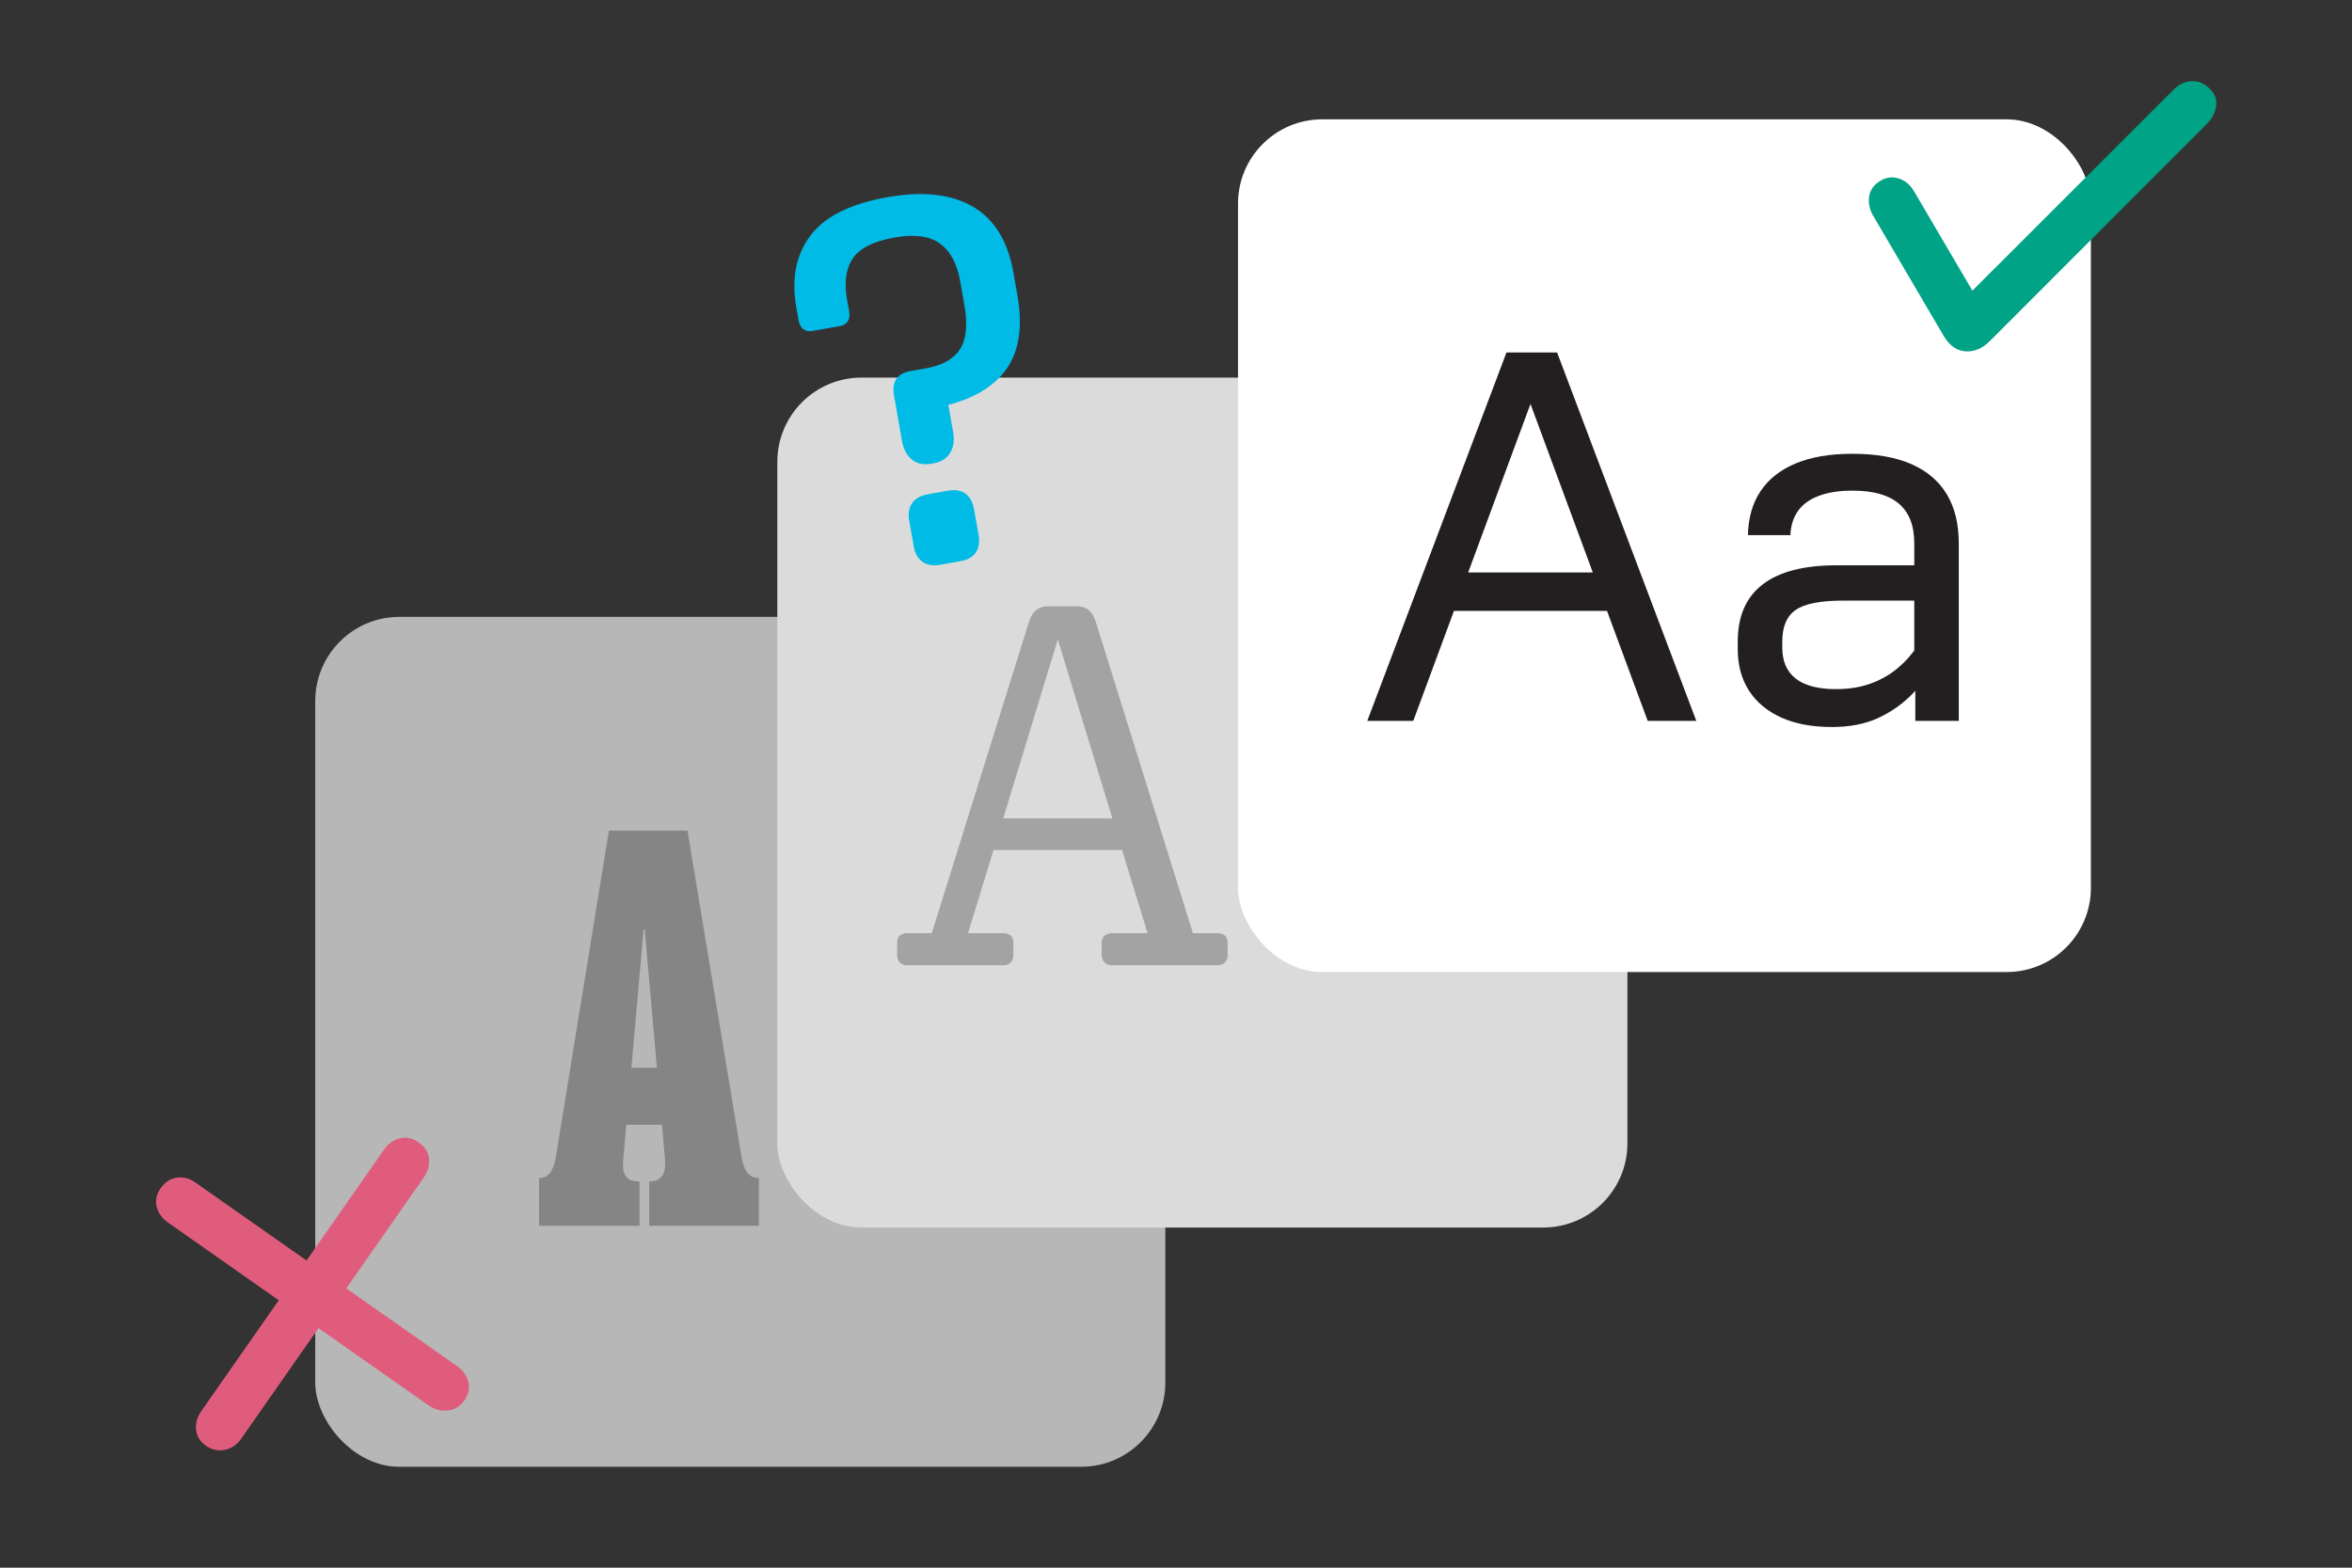
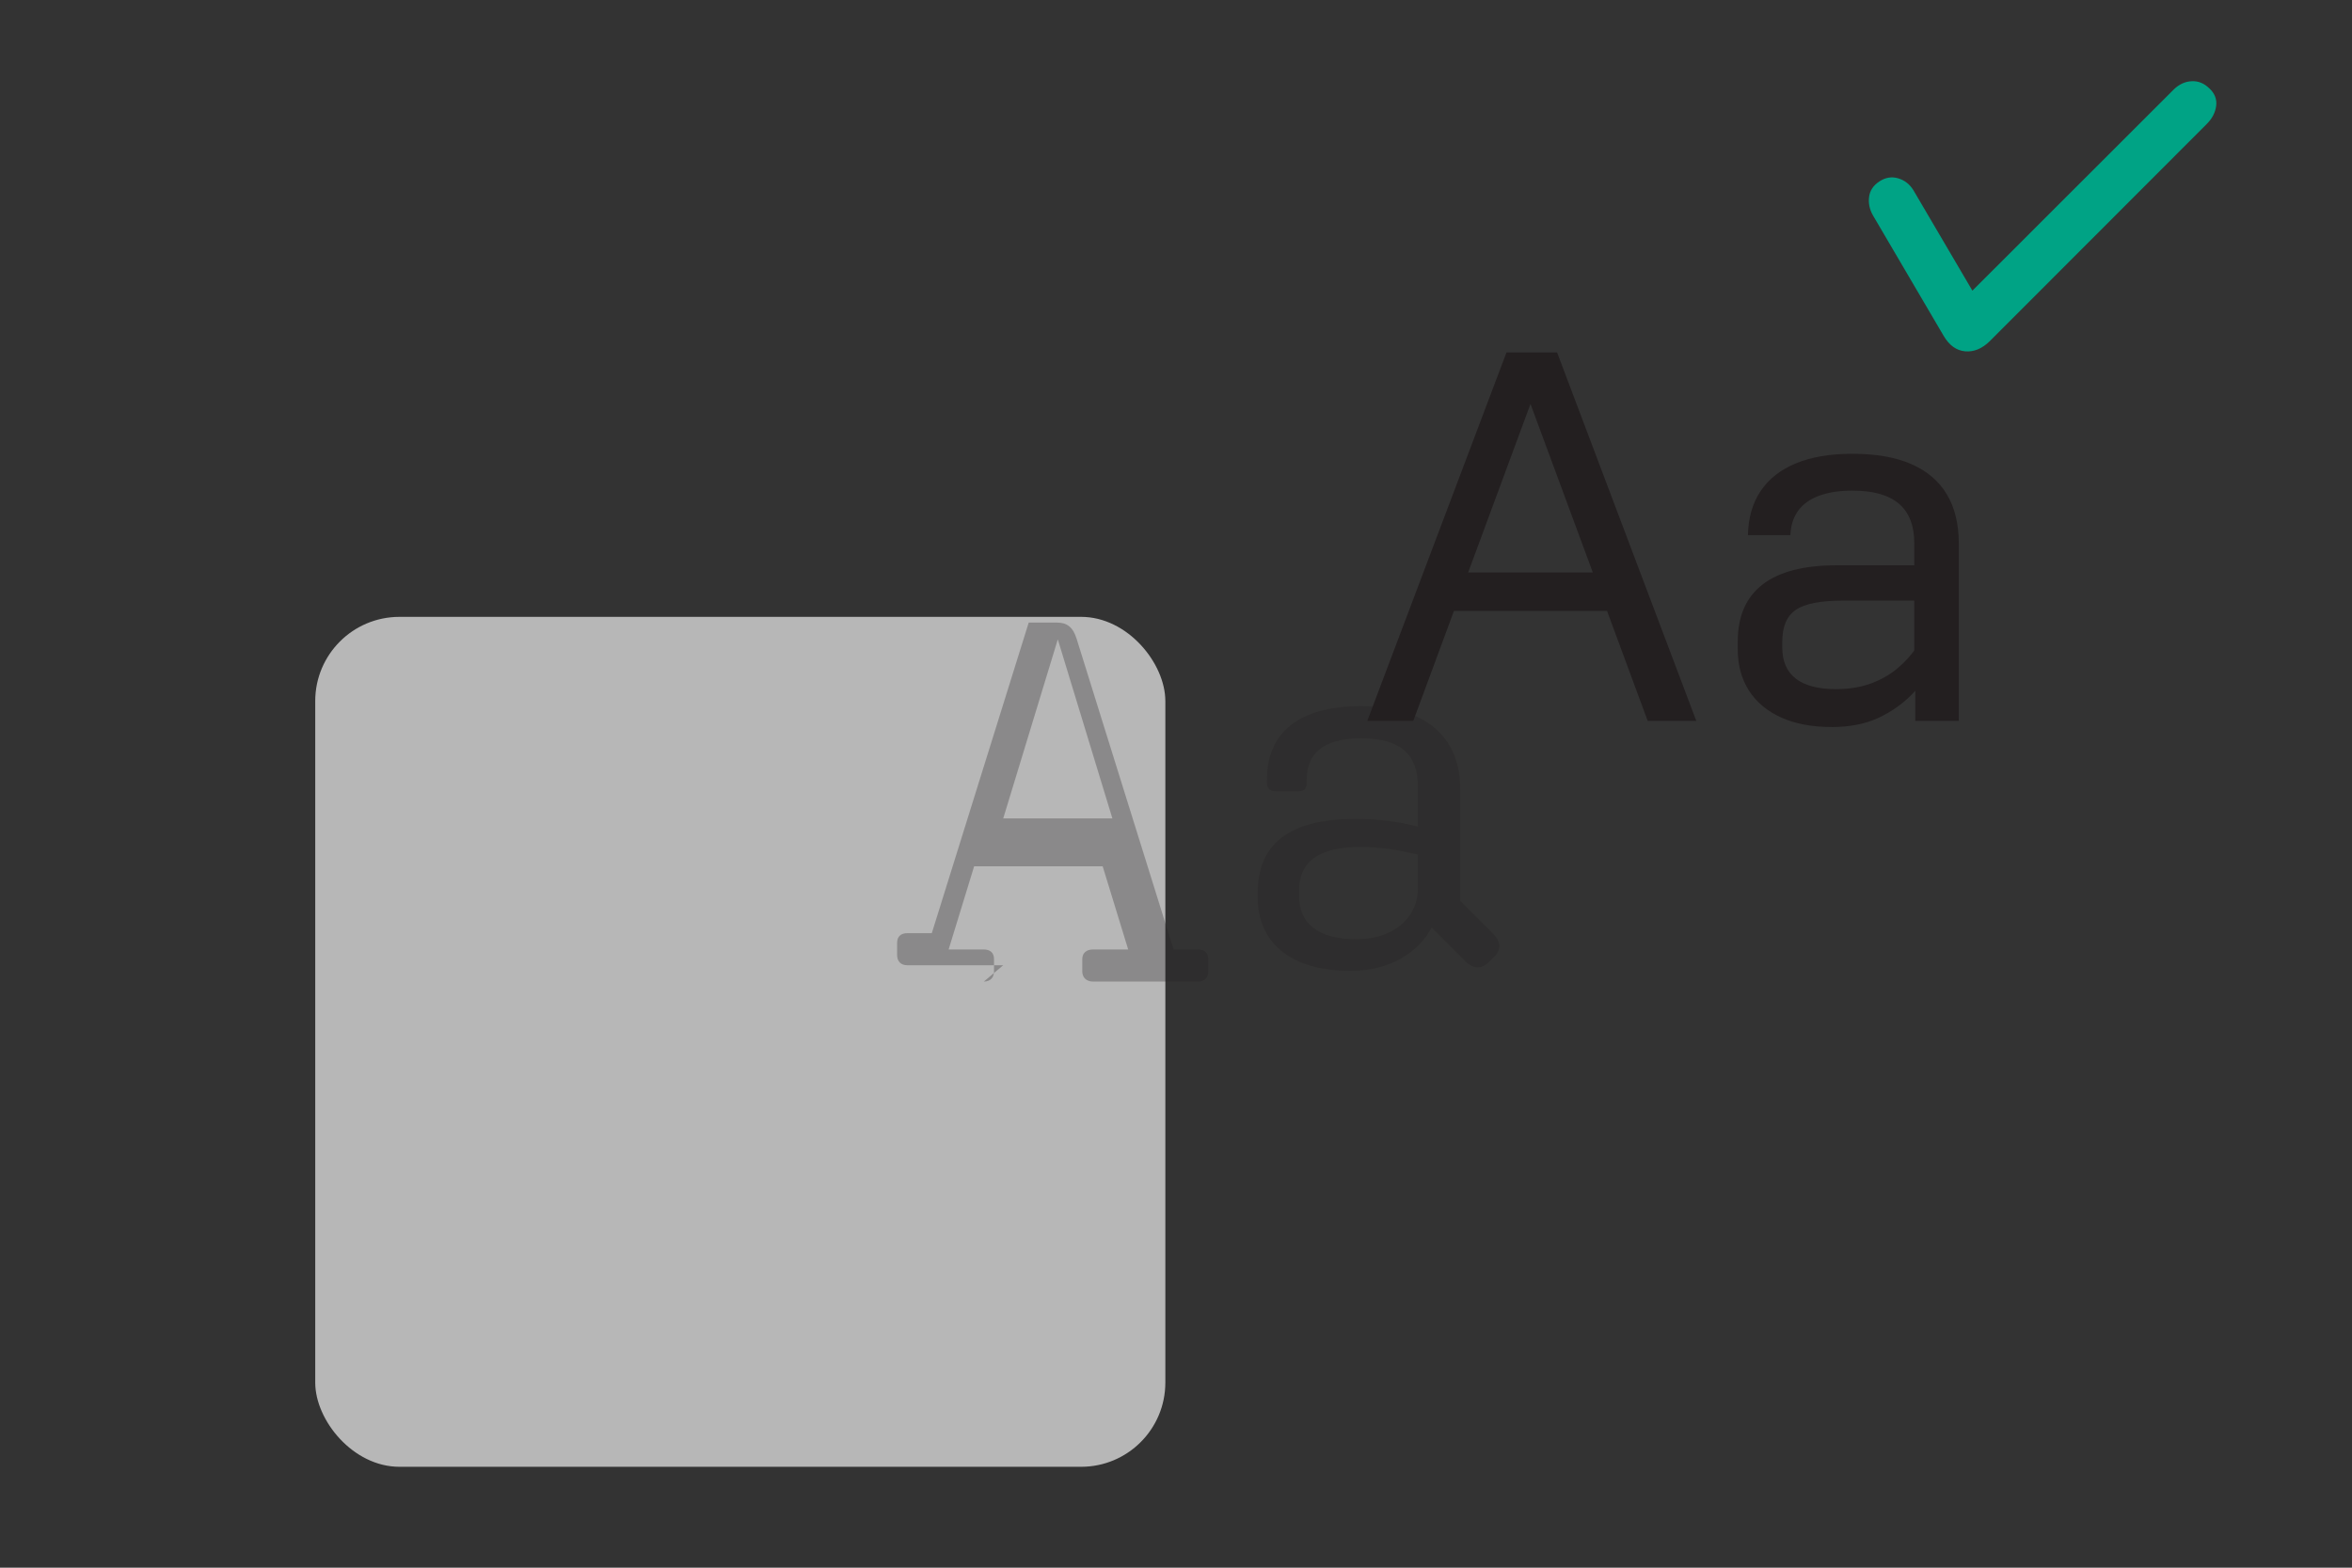
<svg xmlns="http://www.w3.org/2000/svg" viewBox="0 0 750 500">
  <rect x="0" y="0" width="750" height="500" fill="#333333" stroke="none" />
  <defs>
    <style>.cls-1{fill:#231f20;}.cls-2{fill:#00a385;}.cls-3{fill:#e05c7d;}.cls-4{fill:#b7b7b7;}.cls-5{fill:#fff;}.cls-6{fill:#121212;}.cls-7{opacity:.3;}.cls-8{fill:#dbdbdb;}.cls-9{fill:#00bbe6;}</style>
  </defs>
  <rect class="cls-4" x="100.52" y="196.74" width="271.08" height="271.08" rx="26.86" ry="26.86" />
  <g class="cls-7">
-     <path class="cls-6" d="M219.23,264.92l17.24,104.09c.65,3.74,2.11,6.67,5.2,6.67h.33v15.29h-34.97v-14.15h.16c3.9,0,5.2-2.77,4.88-6.83l-.98-11.22h-11.38l-.98,11.22c-.49,4.72,1.14,6.83,5.04,6.83h.16v14.15h-32.04v-15.29h.16c3.25,0,4.55-2.93,5.2-6.67l16.92-104.09h25.05ZM201.34,340.55h8.13l-3.9-44.24h-.33l-3.9,44.24Z" />
-   </g>
-   <rect class="cls-8" x="247.87" y="120.43" width="271.08" height="271.08" rx="26.86" ry="26.86" />
+     </g>
  <g class="cls-7">
-     <path class="cls-1" d="m319.9 307.86h-30.58c-2.11 0-3.25-1.3-3.25-3.25v-3.9c0-1.95 1.14-3.09 3.25-3.09h7.81l30.9-99.05c1.14-3.74 3.25-5.2 6.18-5.2h9.11c3.09 0 5.04 1.46 6.18 5.2l30.9 99.05h7.81c2.11 0 3.25 1.14 3.25 3.09v3.9c0 1.95-1.14 3.25-3.25 3.25h-33.5c-2.11 0-3.42-1.3-3.42-3.25v-3.9c0-1.95 1.3-3.09 3.42-3.09h11.22l-8.13-26.51h-40.99l-8.13 26.51h11.22c2.11 0 3.25 1.14 3.25 3.09v3.9c0 1.95-1.14 3.25-3.25 3.25zm34.81-46.84-17.4-57.09-17.4 57.09h34.81z" />
+     <path class="cls-1" d="m319.9 307.86h-30.58c-2.11 0-3.25-1.3-3.25-3.25v-3.9c0-1.95 1.14-3.09 3.25-3.09h7.81l30.9-99.05h9.11c3.09 0 5.04 1.46 6.18 5.2l30.9 99.05h7.81c2.11 0 3.25 1.14 3.25 3.09v3.9c0 1.95-1.14 3.25-3.25 3.25h-33.5c-2.11 0-3.42-1.3-3.42-3.25v-3.9c0-1.95 1.3-3.09 3.42-3.09h11.22l-8.13-26.51h-40.99l-8.13 26.51h11.22c2.11 0 3.25 1.14 3.25 3.09v3.9c0 1.95-1.14 3.25-3.25 3.25zm34.81-46.84-17.4-57.09-17.4 57.09h34.81z" />
    <path class="cls-1" d="M456.52,295.82c-4.39,8.29-13.66,13.82-25.86,13.82-19.52,0-29.6-9.27-29.6-23.42v-1.46c0-15.13,9.43-23.58,31.39-23.58,6.67,0,13.17.81,19.68,2.44v-12.85c0-10.25-5.69-15.29-18.05-15.29s-17.4,5.04-17.4,13.17v1.14c0,1.63-.81,2.6-2.76,2.6h-7.16c-1.79,0-2.77-.98-2.77-2.77v-.98c0-14.64,9.76-23.42,30.09-23.42s31.55,9.76,31.55,26.35v35.78l10.57,10.57c2.28,2.28,2.6,4.88.33,7.16l-1.79,1.79c-2.28,2.28-5.04,2.11-7.32-.16l-10.9-10.9ZM432.61,299.56c11.55,0,19.52-6.67,19.52-16.26v-10.73c-6.67-1.63-12.2-2.44-18.38-2.44-13.5,0-19.52,4.88-19.52,13.99v1.63c0,8.62,5.85,13.82,18.38,13.82Z" />
  </g>
-   <rect class="cls-5" x="394.78" y="38.06" width="271.96" height="271.96" rx="26.86" ry="26.86" />
  <path class="cls-1" d="m436 229.91 44.38-117.48h16.15l44.38 117.48h-15.5l-40.96-110.79h7.18l-40.96 110.79h-14.69zm22.19-35.08v-12.24h60.7v12.24h-60.7z" />
  <path class="cls-1" d="m583.99 231.87c-6.2 0-11.53-1.01-15.99-3.02s-7.89-4.87-10.28-8.57-3.59-8.1-3.59-13.22v-2.45c0-8.05 2.64-14.11 7.91-18.19s13.14-6.12 23.58-6.12h34.92v11.26h-32.96c-7.07 0-12.05 0.98-14.93 2.94s-4.32 5.33-4.32 10.12v1.96c0 4.35 1.44 7.64 4.32 9.87s7.15 3.34 12.81 3.34c4.13 0 7.83-0.6 11.1-1.79 3.26-1.2 6.12-2.83 8.57-4.9 2.45-2.06 4.49-4.35 6.12-6.85l6.04-8.97 5.87 6.53-5.38 7.83c-2.39 3.48-5.11 6.77-8.16 9.87s-6.64 5.6-10.77 7.51c-4.14 1.9-9.08 2.86-14.85 2.86zm40.63-2.77v0.82h-13.87v-18.76h-0.33v-37.86c0-5.65-1.63-9.87-4.9-12.65s-8.16-4.16-14.69-4.16h-0.33c-4.03 0-7.51 0.55-10.44 1.63-2.94 1.09-5.17 2.69-6.69 4.81s-2.34 4.71-2.45 7.75h-13.54c0.11-5.55 1.47-10.25 4.08-14.11s6.36-6.8 11.26-8.81 10.82-3.02 17.79-3.02h0.33c7.4 0 13.6 1.09 18.6 3.26 5 2.18 8.78 5.38 11.34 9.63 2.55 4.24 3.83 9.46 3.83 15.66v55.8z" />
  <path class="cls-2" d="m704.5 28.17c1.73 1.62 2.46 3.48 2.19 5.6-0.28 2.12-1.27 4.04-2.98 5.75l-69.23 69.3c-2.44 2.39-5.05 3.47-7.83 3.23s-5.06-1.88-6.85-4.91l-22.56-38.45c-1.08-1.9-1.49-3.87-1.23-5.89s1.35-3.67 3.29-4.94 3.94-1.6 6-0.98 3.67 1.88 4.85 3.8l24.07 40.99-11.46-2.78 70.49-70.44c1.7-1.61 3.58-2.47 5.67-2.55 2.08-0.09 3.94 0.67 5.57 2.27z" />
-   <path class="cls-9" d="M287.66,140.8l-2.58-14.65c-.78-4.45.99-7.06,5.33-7.83l4.72-.83c5.32-.94,8.99-2.98,11.01-6.14,2.02-3.15,2.47-7.88,1.36-14.17l-1.29-7.33c-1.01-5.75-3.19-9.82-6.52-12.2-3.33-2.38-8.14-3.01-14.44-1.9-6.62,1.17-11.05,3.38-13.27,6.62-2.23,3.25-2.85,7.64-1.88,13.17l.72,4.07c.19,1.09.02,2.04-.5,2.86-.53.82-1.33,1.33-2.42,1.52l-8.95,1.58c-1.09.19-2.02,0-2.79-.6-.78-.59-1.27-1.48-1.48-2.68l-.75-4.23c-1.61-9.12-.13-16.74,4.45-22.86,4.57-6.12,12.77-10.23,24.61-12.31,11.29-1.99,20.36-.99,27.22,3.01,6.86,4,11.17,10.99,12.93,20.97l1.29,7.33c1.84,10.42.44,18.56-4.17,24.41-4.62,5.85-12.14,9.7-22.56,11.53l-6.67,1.18,10.19-8.85,2.73,15.47c.44,2.5.12,4.65-.96,6.46-1.08,1.81-2.81,2.93-5.2,3.35l-.98.17c-2.39.42-4.4-.04-6.03-1.37-1.64-1.33-2.67-3.25-3.11-5.75ZM291.37,174.22l-1.44-8.14c-.4-2.28-.09-4.15.94-5.62,1.03-1.47,2.68-2.4,4.96-2.81l6.51-1.15c2.28-.4,4.12-.08,5.54.95,1.41,1.04,2.32,2.7,2.72,4.98l1.44,8.14c.4,2.28.11,4.15-.86,5.61-.98,1.46-2.6,2.39-4.88,2.79l-6.51,1.15c-2.28.4-4.16.09-5.62-.94-1.47-1.03-2.4-2.68-2.81-4.96Z" />
-   <path class="cls-3" d="m136.85 448.36-83.18-58.37c-1.96-1.37-3.19-3.07-3.7-5.09-0.51-2.03-0.08-4.02 1.29-5.97s3.11-3.07 5.23-3.34 4.11 0.28 5.97 1.67l83.18 58.37c1.95 1.37 3.19 3.07 3.7 5.09 0.51 2.03 0.08 4.02-1.29 5.97-1.29 1.84-2.99 2.9-5.11 3.17s-4.15-0.23-6.09-1.5zm-59.98 10.57c-1.29 1.84-2.98 2.99-5.06 3.46-2.09 0.47-4.1 0.07-6.03-1.2-1.96-1.37-3.04-3.09-3.26-5.17s0.36-4.09 1.73-6.05l58.2-83.3c1.37-1.95 3.09-3.17 5.18-3.64 2.08-0.47 4.06 0 5.91 1.38 1.95 1.37 3.04 3.09 3.26 5.17 0.21 2.08-0.36 4.1-1.73 6.05l-58.2 83.3z" />
</svg>